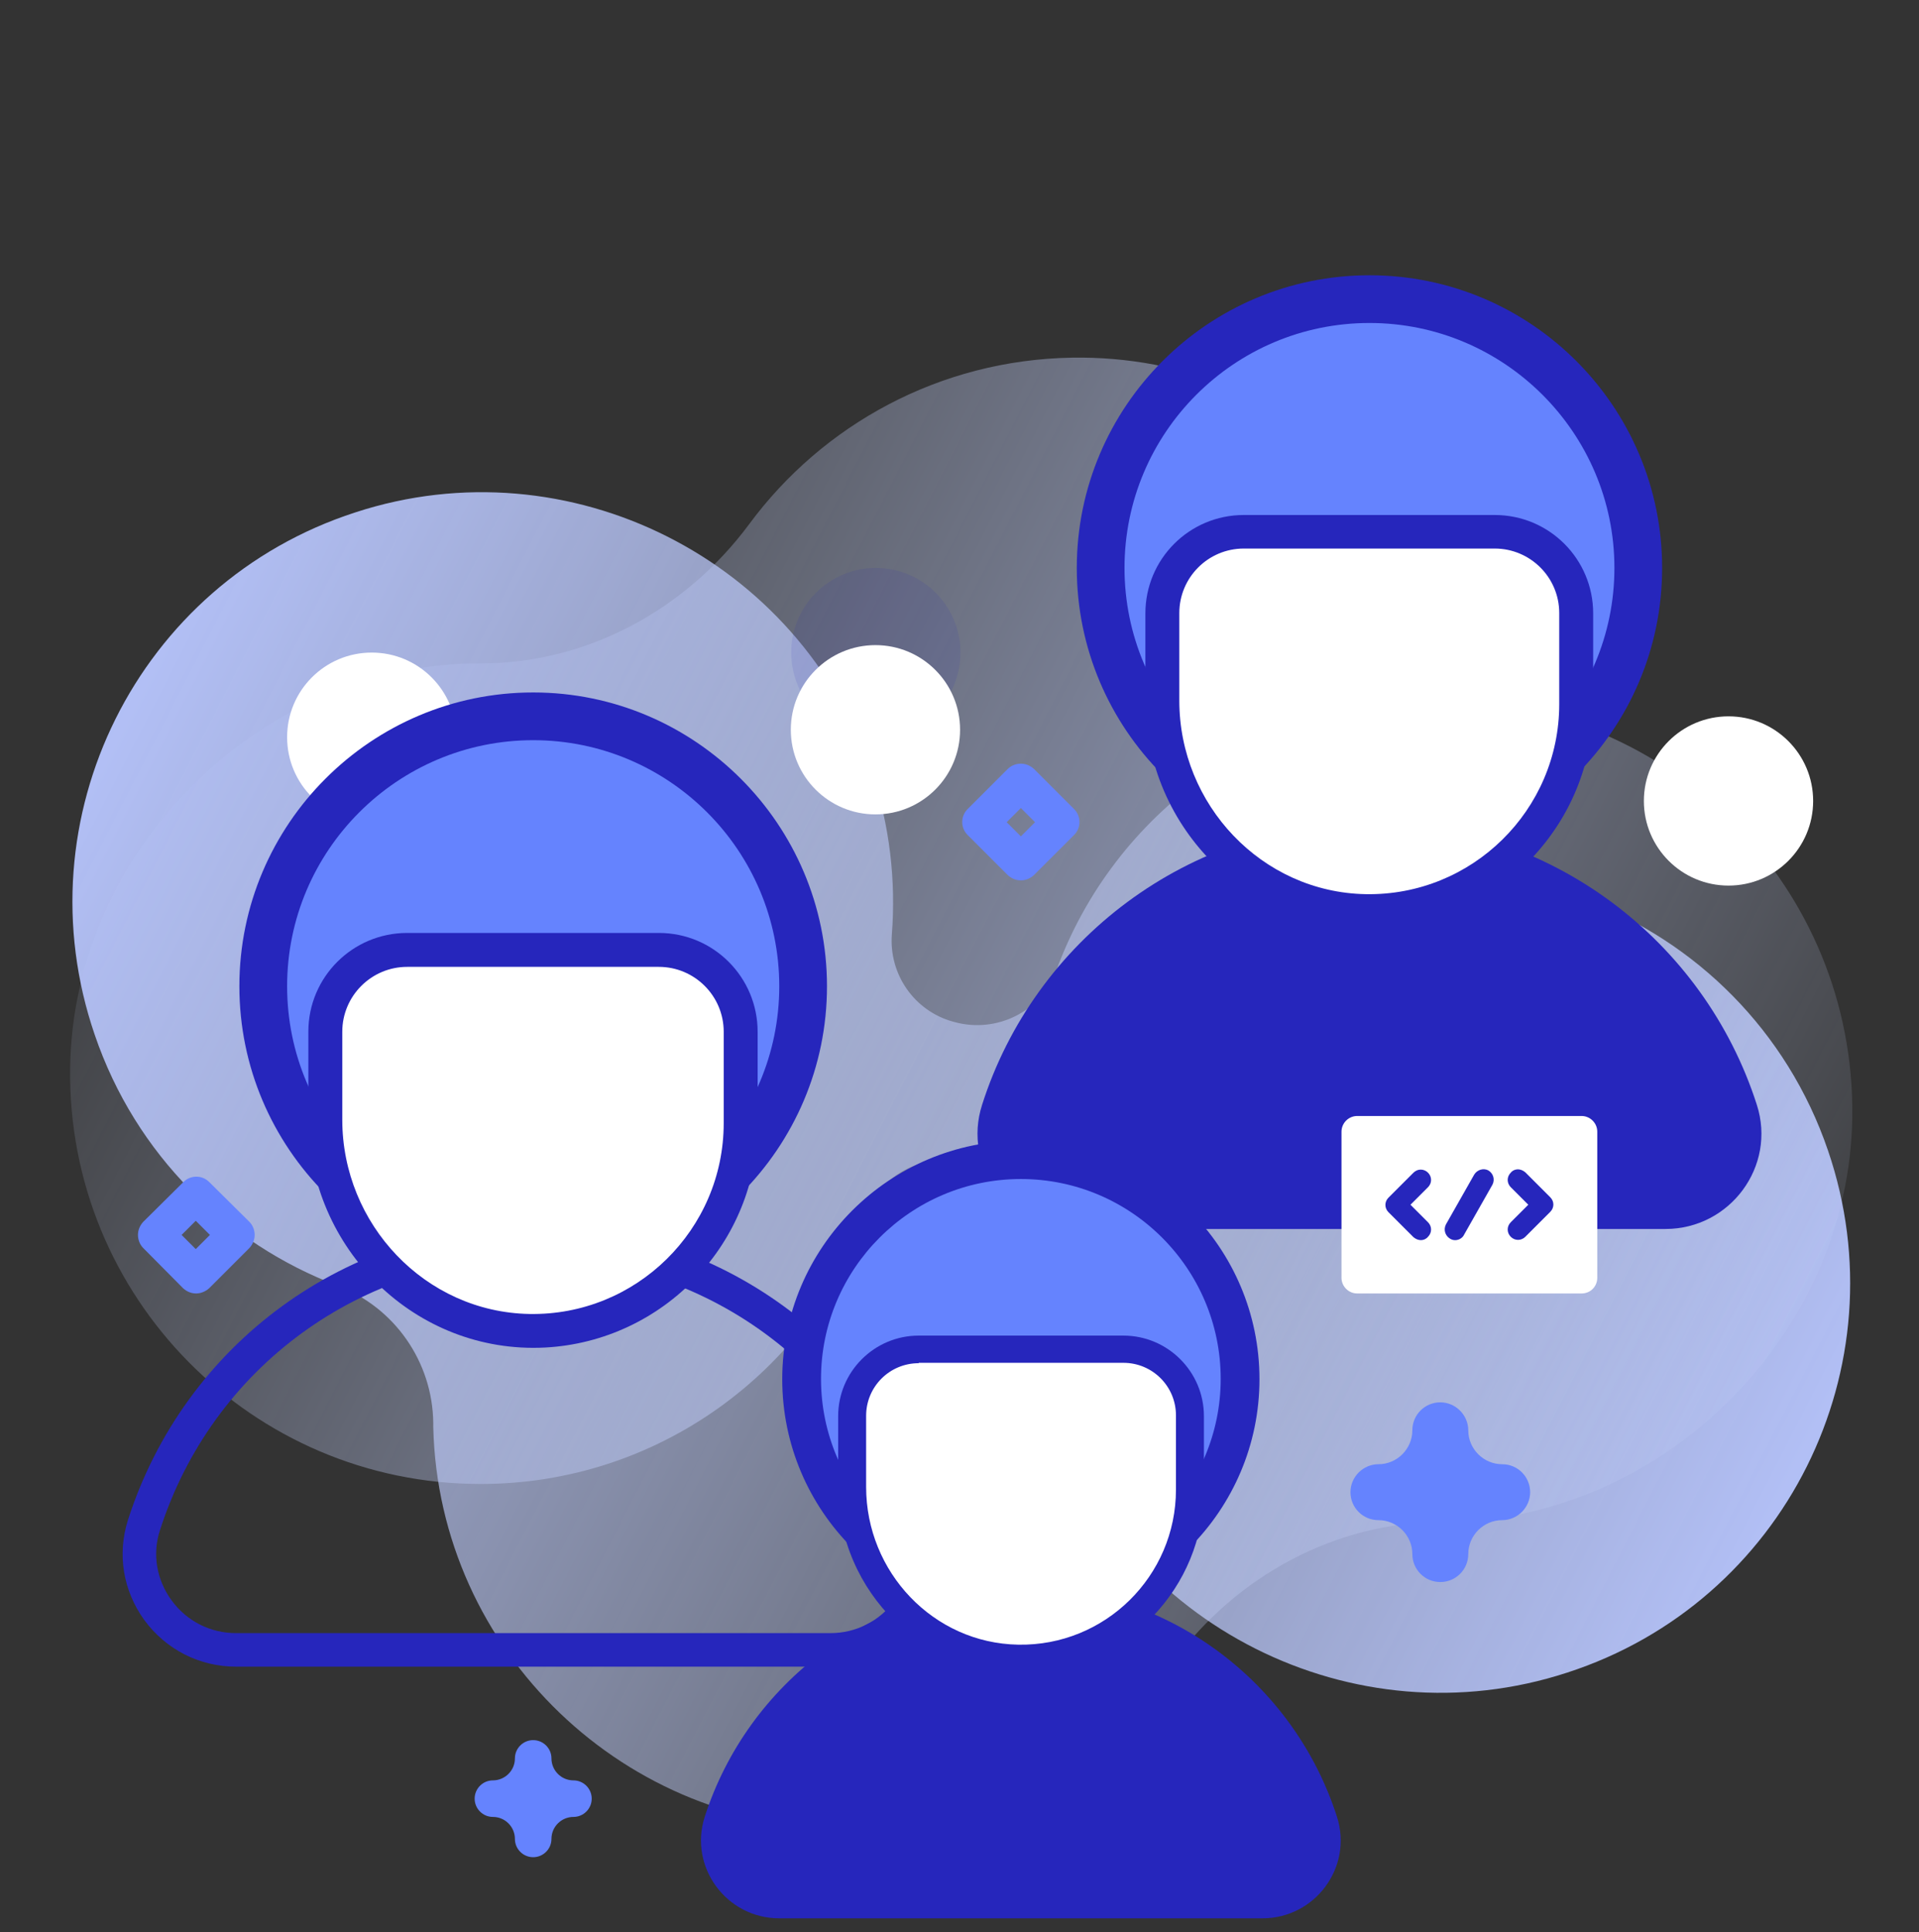
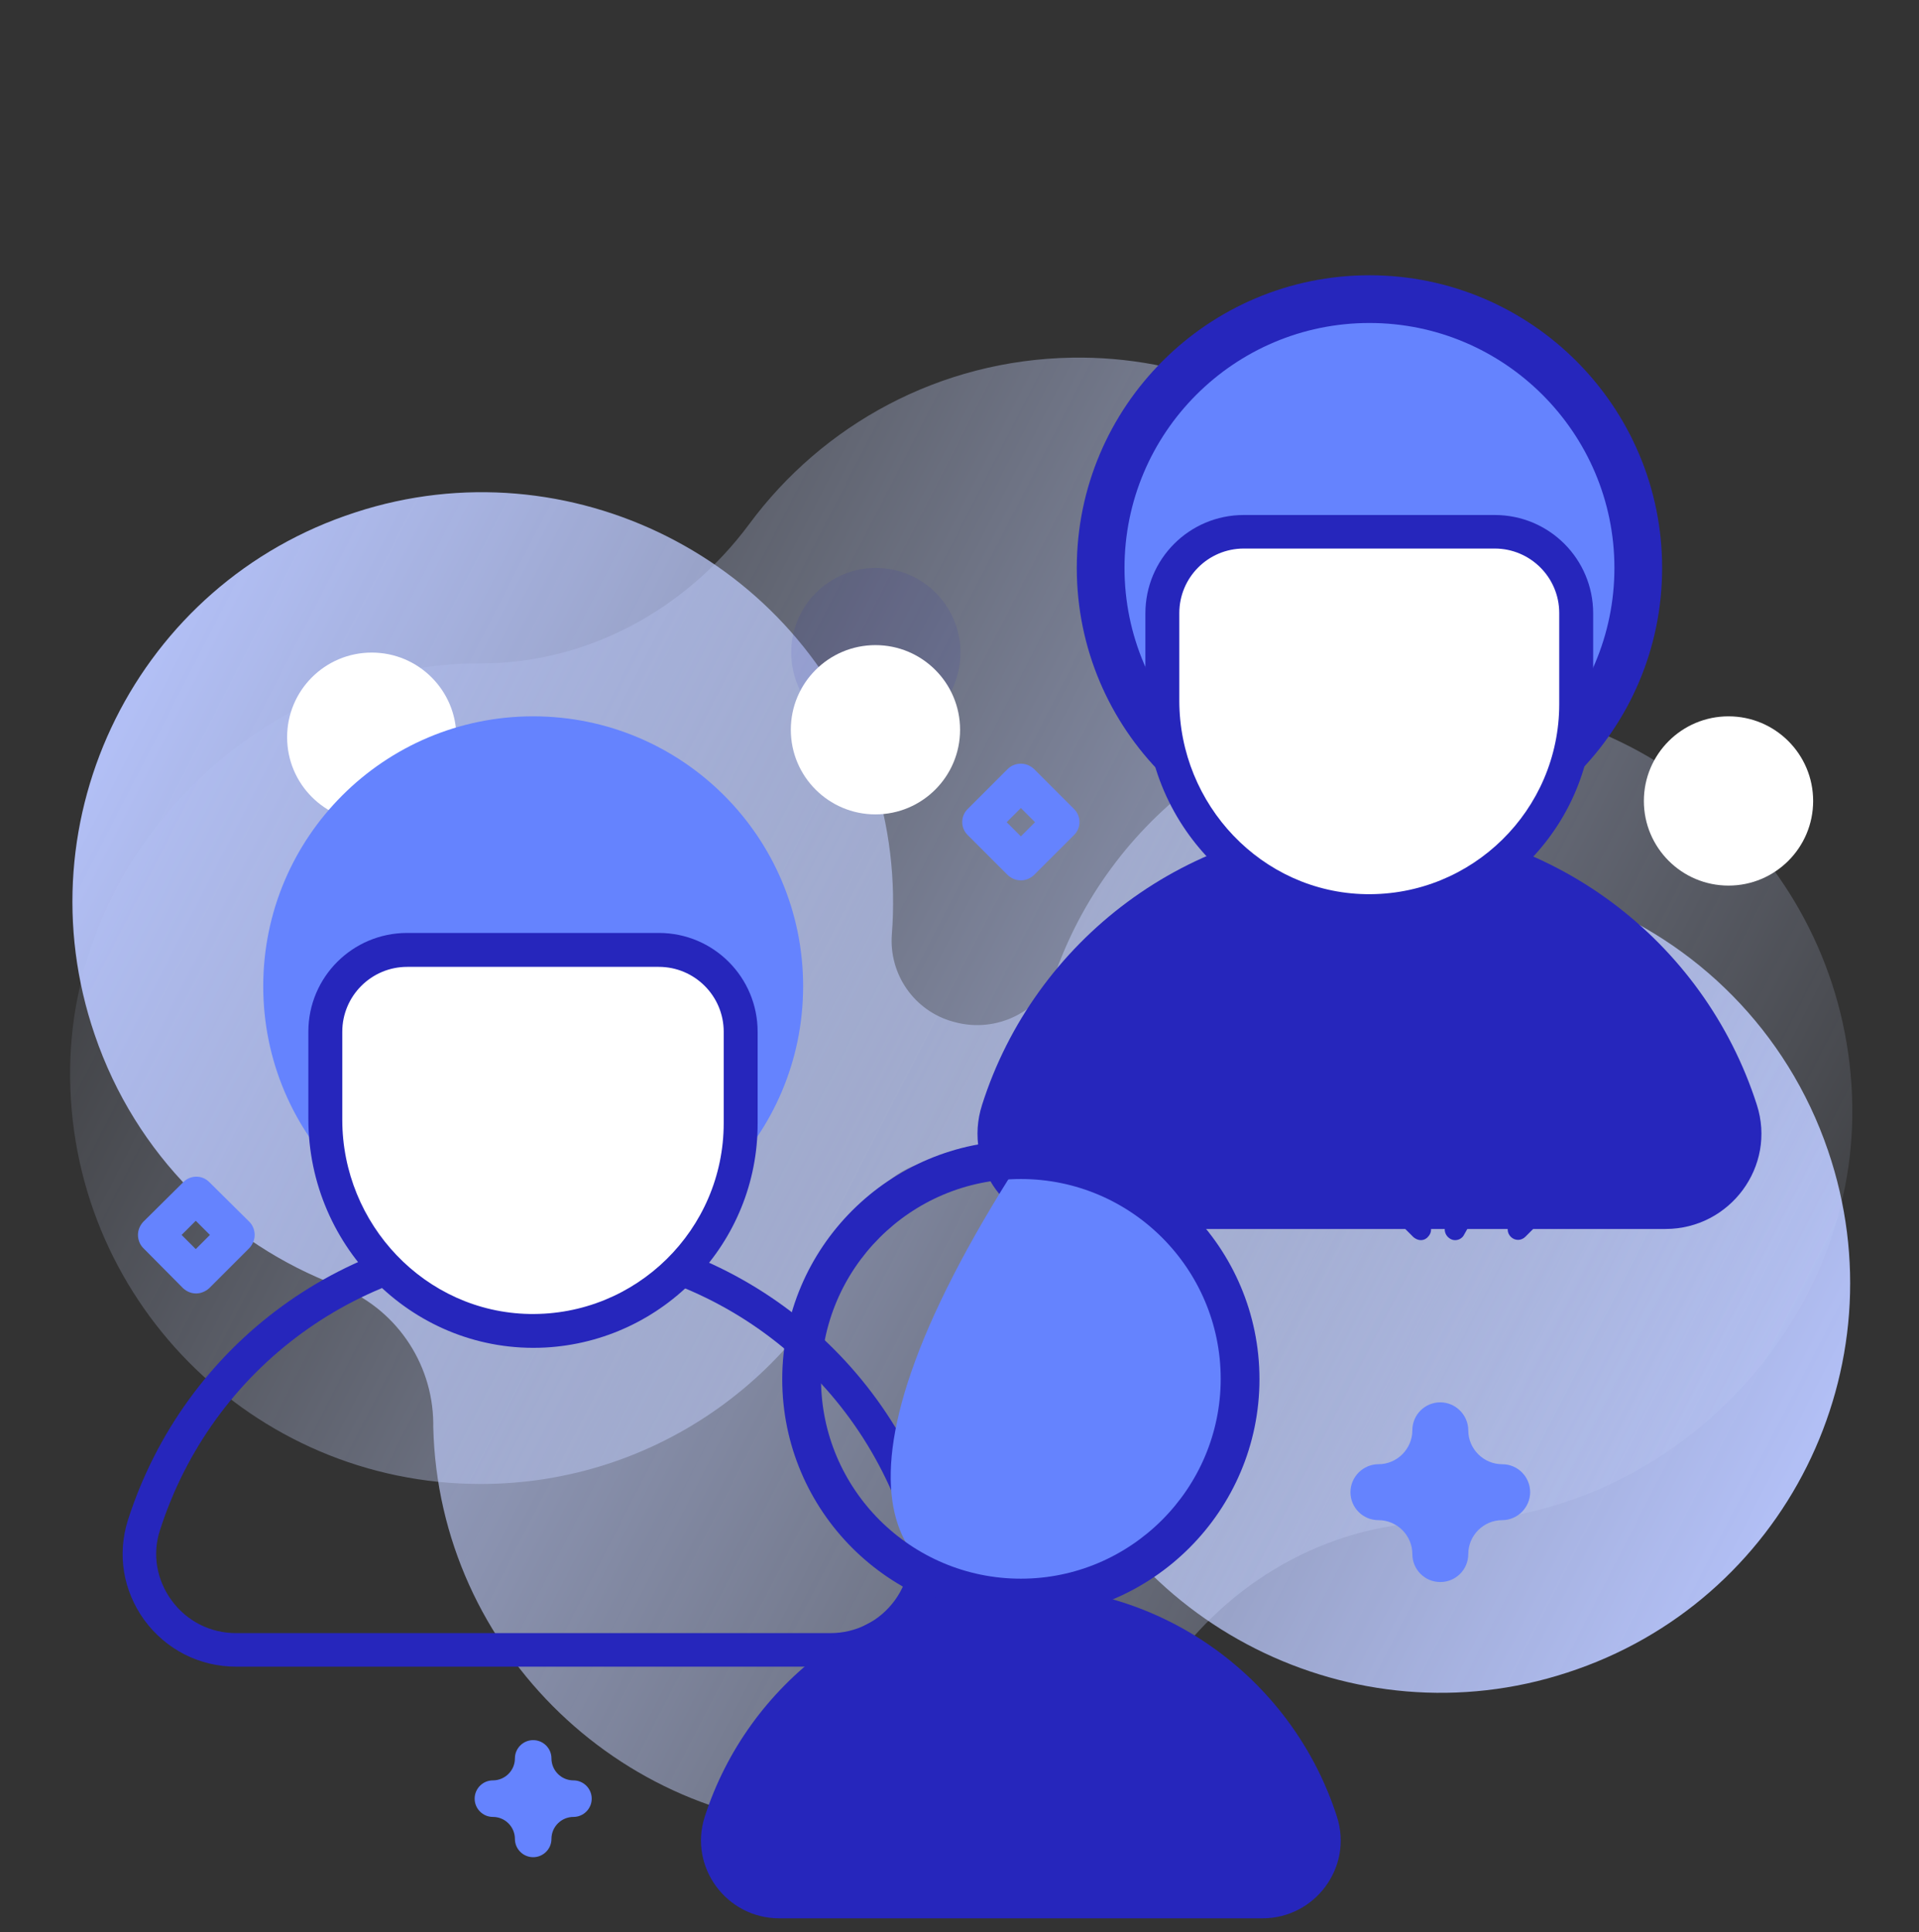
<svg xmlns="http://www.w3.org/2000/svg" width="143" height="144" viewBox="0 0 143 144" fill="none">
  <rect x="0" y="0" width="143" height="144" fill="#333333" stroke="none" />
  <path d="M136.223 85.748C133.167 76.774 126.332 70.162 118.136 67.05C113.885 65.439 111.051 61.382 110.996 56.826C110.996 56.715 110.996 56.631 110.996 56.52C110.607 39.795 96.632 26.375 79.878 26.653C70.015 26.82 61.291 31.654 55.818 39.072C51.095 45.435 43.76 49.435 35.842 49.435C35.62 49.435 35.37 49.435 35.147 49.435C19.088 49.797 5.447 63.549 5.225 79.58C5.002 96.667 18.783 110.587 35.814 110.587C49.011 110.587 60.263 102.224 64.542 90.499C65.653 87.443 68.987 85.804 72.127 86.665C72.155 86.665 72.21 86.693 72.238 86.693C75.127 87.499 77.017 90.221 76.794 93.194C76.489 97.167 76.933 101.279 78.295 105.308C83.601 121.144 100.883 129.84 116.775 124.645C133 119.394 141.724 101.863 136.223 85.748Z" fill="url(#paint0_linear_244_5)" />
  <path d="M7.058 77.108C10.114 86.082 16.949 92.694 25.145 95.806C29.396 97.417 32.23 101.474 32.286 106.03C32.286 106.141 32.286 106.225 32.286 106.336C32.675 123.061 46.65 136.481 63.403 136.203C73.266 136.036 81.99 131.202 87.463 123.784C92.186 117.421 99.521 113.42 107.439 113.42C107.662 113.42 107.912 113.42 108.134 113.42C124.165 113.059 137.807 99.306 138.029 83.248C138.251 66.161 124.471 52.242 107.439 52.242C94.242 52.242 82.99 60.604 78.712 72.329C77.6 75.385 74.266 77.024 71.127 76.163C71.099 76.163 71.043 76.135 71.016 76.135C68.126 75.329 66.237 72.607 66.459 69.634C66.765 65.661 66.32 61.549 64.959 57.52C59.652 41.684 42.371 32.988 26.479 38.183C10.253 43.434 1.529 60.993 7.058 77.108Z" fill="url(#paint1_linear_244_5)" />
  <path opacity="0.1" d="M65.264 54.937C68.748 54.937 71.571 52.113 71.571 48.63C71.571 45.147 68.748 42.323 65.264 42.323C61.781 42.323 58.958 45.147 58.958 48.63C58.958 52.113 61.781 54.937 65.264 54.937Z" fill="#2626BC" />
  <path d="M27.701 61.243C31.184 61.243 34.008 58.42 34.008 54.937C34.008 51.453 31.184 48.63 27.701 48.63C24.218 48.63 21.395 51.453 21.395 54.937C21.395 58.42 24.218 61.243 27.701 61.243Z" fill="white" />
  <path d="M65.237 60.688C68.72 60.688 71.543 57.864 71.543 54.381C71.543 50.898 68.72 48.074 65.237 48.074C61.754 48.074 58.93 50.898 58.93 54.381C58.93 57.864 61.754 60.688 65.237 60.688Z" fill="white" />
  <path d="M128.805 65.994C132.288 65.994 135.112 63.171 135.112 59.688C135.112 56.204 132.288 53.381 128.805 53.381C125.322 53.381 122.498 56.204 122.498 59.688C122.498 63.171 125.322 65.994 128.805 65.994Z" fill="white" />
  <path d="M14.615 96.389C14.254 96.389 13.921 96.25 13.643 96L10.67 93C10.42 92.75 10.281 92.388 10.281 92.027C10.281 91.666 10.42 91.333 10.67 91.055L13.671 88.082C14.199 87.554 15.06 87.554 15.588 88.082L18.588 91.055C18.838 91.305 18.977 91.666 18.977 92.027C18.977 92.388 18.838 92.722 18.588 93L15.588 96C15.31 96.25 14.949 96.389 14.615 96.389ZM13.532 92.027L14.588 93.083L15.643 92.027L14.588 90.972L13.532 92.027Z" fill="#6583FE" />
  <path d="M76.072 65.605C75.711 65.605 75.377 65.466 75.1 65.216L72.099 62.216C71.571 61.688 71.571 60.827 72.099 60.299L75.1 57.298C75.35 57.048 75.711 56.909 76.072 56.909C76.433 56.909 76.767 57.048 77.044 57.298L80.045 60.299C80.573 60.827 80.573 61.688 80.045 62.216L77.044 65.216C76.767 65.466 76.433 65.605 76.072 65.605ZM75.016 61.271L76.072 62.327L77.128 61.271L76.072 60.215L75.016 61.271Z" fill="#6583FE" />
  <path d="M39.731 138.398C38.981 138.398 38.37 137.786 38.37 137.036C38.37 136.147 37.648 135.397 36.731 135.397C35.981 135.397 35.37 134.786 35.37 134.036C35.37 133.286 35.981 132.674 36.731 132.674C37.62 132.674 38.37 131.952 38.37 131.035C38.37 130.285 38.981 129.674 39.731 129.674C40.482 129.674 41.093 130.285 41.093 131.035C41.093 131.924 41.815 132.674 42.732 132.674C43.482 132.674 44.093 133.286 44.093 134.036C44.093 134.786 43.482 135.397 42.732 135.397C41.843 135.397 41.093 136.119 41.093 137.036C41.093 137.786 40.482 138.398 39.731 138.398Z" fill="#6583FE" />
  <path d="M107.328 117.894C106.161 117.894 105.245 116.949 105.245 115.81C105.245 114.421 104.106 113.281 102.716 113.281C101.549 113.281 100.633 112.337 100.633 111.198C100.633 110.059 101.577 109.114 102.716 109.114C104.106 109.114 105.245 107.975 105.245 106.586C105.245 105.419 106.189 104.502 107.328 104.502C108.467 104.502 109.412 105.447 109.412 106.586C109.412 107.975 110.551 109.114 111.94 109.114C113.107 109.114 114.024 110.059 114.024 111.198C114.024 112.337 113.08 113.281 111.94 113.281C110.551 113.281 109.412 114.421 109.412 115.81C109.412 116.949 108.495 117.894 107.328 117.894Z" fill="#6583FE" />
  <path d="M102.05 62.355C113.113 62.355 122.081 53.386 122.081 42.323C122.081 31.26 113.113 22.291 102.05 22.291C90.986 22.291 82.018 31.26 82.018 42.323C82.018 53.386 90.986 62.355 102.05 62.355Z" fill="#6583FE" />
  <path d="M102.05 64.133C90.019 64.133 80.24 54.353 80.24 42.323C80.24 30.293 90.019 20.513 102.05 20.513C114.08 20.513 123.859 30.293 123.859 42.323C123.859 54.353 114.08 64.133 102.05 64.133ZM102.05 24.069C91.964 24.069 83.796 32.265 83.796 42.323C83.796 52.408 91.992 60.577 102.05 60.577C112.107 60.577 120.303 52.38 120.303 42.323C120.303 32.265 112.107 24.069 102.05 24.069Z" fill="#2626BC" />
  <path d="M124.11 91.583C128.916 91.583 132.389 86.915 130.916 82.331C126.999 70.106 115.552 61.271 102.05 61.271C88.547 61.271 77.072 70.106 73.183 82.331C71.71 86.915 75.183 91.583 79.99 91.583H124.11Z" fill="#2626BC" />
  <path d="M102.327 67.911H100.521C92.881 67.911 86.63 61.66 86.63 54.02V42.99C86.63 41.156 88.13 39.656 89.964 39.656H114.108C115.941 39.656 117.442 41.156 117.442 42.99V52.77C117.469 61.077 110.662 67.911 102.327 67.911Z" fill="white" />
  <path d="M102.911 69.134C93.326 69.634 85.352 61.799 85.352 52.186V45.712C85.352 41.656 88.63 38.378 92.687 38.378H111.385C115.441 38.378 118.72 41.656 118.72 45.712V52.492C118.72 61.382 111.718 68.689 102.911 69.134ZM92.687 40.878C90.019 40.878 87.88 43.045 87.88 45.685V52.214C87.88 59.965 94.02 66.494 101.772 66.633C109.69 66.772 116.191 60.382 116.191 52.464V45.685C116.191 43.017 114.024 40.878 111.385 40.878H92.687Z" fill="#2626BC" />
  <path d="M39.732 93.611C50.841 93.611 59.847 84.605 59.847 73.496C59.847 62.386 50.841 53.381 39.732 53.381C28.622 53.381 19.616 62.386 19.616 73.496C19.616 84.605 28.622 93.611 39.732 93.611Z" fill="#6583FE" />
-   <path d="M39.731 95.389C27.646 95.389 17.838 85.554 17.838 73.496C17.838 61.41 27.674 51.602 39.731 51.602C51.789 51.602 61.625 61.438 61.625 73.496C61.625 85.554 51.817 95.389 39.731 95.389ZM39.731 55.159C29.618 55.159 21.395 63.383 21.395 73.496C21.395 83.609 29.618 91.833 39.731 91.833C49.845 91.833 58.069 83.609 58.069 73.496C58.069 63.383 49.845 55.159 39.731 55.159Z" fill="#2626BC" />
  <path d="M61.875 124.2H17.588C14.866 124.2 12.365 122.922 10.754 120.727C9.17 118.533 8.725 115.838 9.531 113.281C13.754 100.112 25.868 91.277 39.704 91.277C53.54 91.277 65.681 100.112 69.876 113.281C70.682 115.838 70.265 118.56 68.654 120.727C67.098 122.922 64.598 124.2 61.875 124.2ZM39.732 93.75C26.979 93.75 15.81 101.89 11.92 114.032C11.337 115.81 11.67 117.727 12.782 119.255C13.921 120.811 15.671 121.7 17.588 121.7H61.875C63.792 121.7 65.542 120.811 66.681 119.255C67.793 117.727 68.098 115.81 67.543 114.032C63.653 101.89 52.484 93.75 39.732 93.75Z" fill="#2626BC" />
  <path d="M40.093 99.168H38.148C30.508 99.168 24.256 92.916 24.256 85.276V74.135C24.256 72.301 25.757 70.801 27.59 70.801H51.873C53.707 70.801 55.207 72.301 55.207 74.135V84.026C55.207 92.361 48.4 99.168 40.093 99.168Z" fill="white" />
  <path d="M40.621 100.418C30.98 100.918 22.978 93.055 22.978 83.387V76.885C22.978 72.801 26.284 69.523 30.341 69.523H49.094C53.179 69.523 56.457 72.829 56.457 76.885V83.692C56.485 92.611 49.456 99.946 40.621 100.418ZM30.341 72.051C27.674 72.051 25.506 74.218 25.506 76.885V83.442C25.506 91.222 31.674 97.778 39.454 97.917C47.4 98.056 53.929 91.638 53.929 83.692V76.885C53.929 74.218 51.762 72.051 49.094 72.051H30.341Z" fill="#2626BC" />
-   <path d="M76.072 119.088C85.095 119.088 92.409 111.774 92.409 102.752C92.409 93.729 85.095 86.415 76.072 86.415C67.05 86.415 59.736 93.729 59.736 102.752C59.736 111.774 67.05 119.088 76.072 119.088Z" fill="#6583FE" />
+   <path d="M76.072 119.088C85.095 119.088 92.409 111.774 92.409 102.752C92.409 93.729 85.095 86.415 76.072 86.415C59.736 111.774 67.05 119.088 76.072 119.088Z" fill="#6583FE" />
  <path d="M76.072 120.561C66.265 120.561 58.291 112.587 58.291 102.779C58.291 92.972 66.265 84.998 76.072 84.998C85.88 84.998 93.853 92.972 93.853 102.779C93.853 112.559 85.88 120.561 76.072 120.561ZM76.072 87.86C67.848 87.86 61.18 94.556 61.18 102.752C61.18 110.976 67.876 117.644 76.072 117.644C84.268 117.644 90.964 110.948 90.964 102.752C90.964 94.556 84.296 87.86 76.072 87.86Z" fill="#2626BC" />
  <path d="M94.076 142.954C97.993 142.954 100.827 139.148 99.632 135.397C96.437 125.423 87.102 118.227 76.072 118.227C65.042 118.227 55.707 125.451 52.512 135.397C51.317 139.148 54.151 142.954 58.069 142.954H94.076Z" fill="#2626BC" />
-   <path d="M75.544 123.617C68.932 123.617 63.486 118.199 63.486 111.559V103.446C63.486 101.863 64.792 100.557 66.376 100.557H85.741C87.324 100.557 88.63 101.863 88.63 103.446V110.503C88.658 117.727 82.74 123.617 75.544 123.617Z" fill="white" />
-   <path d="M76.794 124.645C68.96 125.062 62.458 118.644 62.458 110.809V105.53C62.458 102.224 65.153 99.529 68.46 99.529H83.713C87.019 99.529 89.714 102.224 89.714 105.53V111.059C89.686 118.31 83.963 124.256 76.794 124.645ZM68.46 101.585C66.292 101.585 64.542 103.335 64.542 105.502V110.809C64.542 117.143 69.543 122.45 75.878 122.561C82.351 122.672 87.63 117.449 87.63 111.003V105.474C87.63 103.307 85.88 101.557 83.713 101.557H68.46V101.585Z" fill="#2626BC" />
-   <path d="M117.858 96.389H101.133C100.494 96.389 99.966 95.861 99.966 95.222V84.331C99.966 83.692 100.494 83.164 101.133 83.164H117.858C118.497 83.164 119.025 83.692 119.025 84.331V95.222C119.025 95.861 118.525 96.389 117.858 96.389Z" fill="white" />
  <path d="M105.884 92.416C105.689 92.416 105.495 92.333 105.328 92.194L103.466 90.333C103.161 90.027 103.161 89.555 103.466 89.249L105.328 87.388C105.634 87.082 106.106 87.082 106.412 87.388C106.717 87.693 106.717 88.165 106.412 88.471L105.106 89.777L106.412 91.083C106.717 91.388 106.717 91.861 106.412 92.166C106.273 92.333 106.078 92.416 105.884 92.416Z" fill="#2626BC" />
  <path d="M113.107 87.138C113.302 87.138 113.496 87.221 113.663 87.36L115.524 89.221C115.83 89.527 115.83 89.999 115.524 90.305L113.663 92.166C113.357 92.472 112.885 92.472 112.579 92.166C112.274 91.861 112.274 91.388 112.579 91.083L113.885 89.777L112.579 88.471C112.274 88.165 112.274 87.693 112.579 87.388C112.718 87.221 112.913 87.138 113.107 87.138Z" fill="#2626BC" />
  <path d="M108.44 92.416C108.301 92.416 108.19 92.388 108.051 92.305C107.69 92.083 107.551 91.638 107.745 91.249L109.857 87.526C110.079 87.165 110.551 87.026 110.912 87.221C111.274 87.443 111.413 87.888 111.218 88.276L109.106 91.999C108.995 92.249 108.718 92.416 108.44 92.416Z" fill="#2626BC" />
  <defs>
    <linearGradient id="paint0_linear_244_5" x1="4.313" y1="41.003" x2="141.628" y2="111.568" gradientUnits="userSpaceOnUse">
      <stop stop-color="#D2DEFF" stop-opacity="0" />
      <stop offset="1" stop-color="#B7C5FF" />
    </linearGradient>
    <linearGradient id="paint1_linear_244_5" x1="138.961" y1="121.84" x2="1.646" y2="51.275" gradientUnits="userSpaceOnUse">
      <stop stop-color="#D2DEFF" stop-opacity="0" />
      <stop offset="1" stop-color="#B7C5FF" />
    </linearGradient>
  </defs>
</svg>